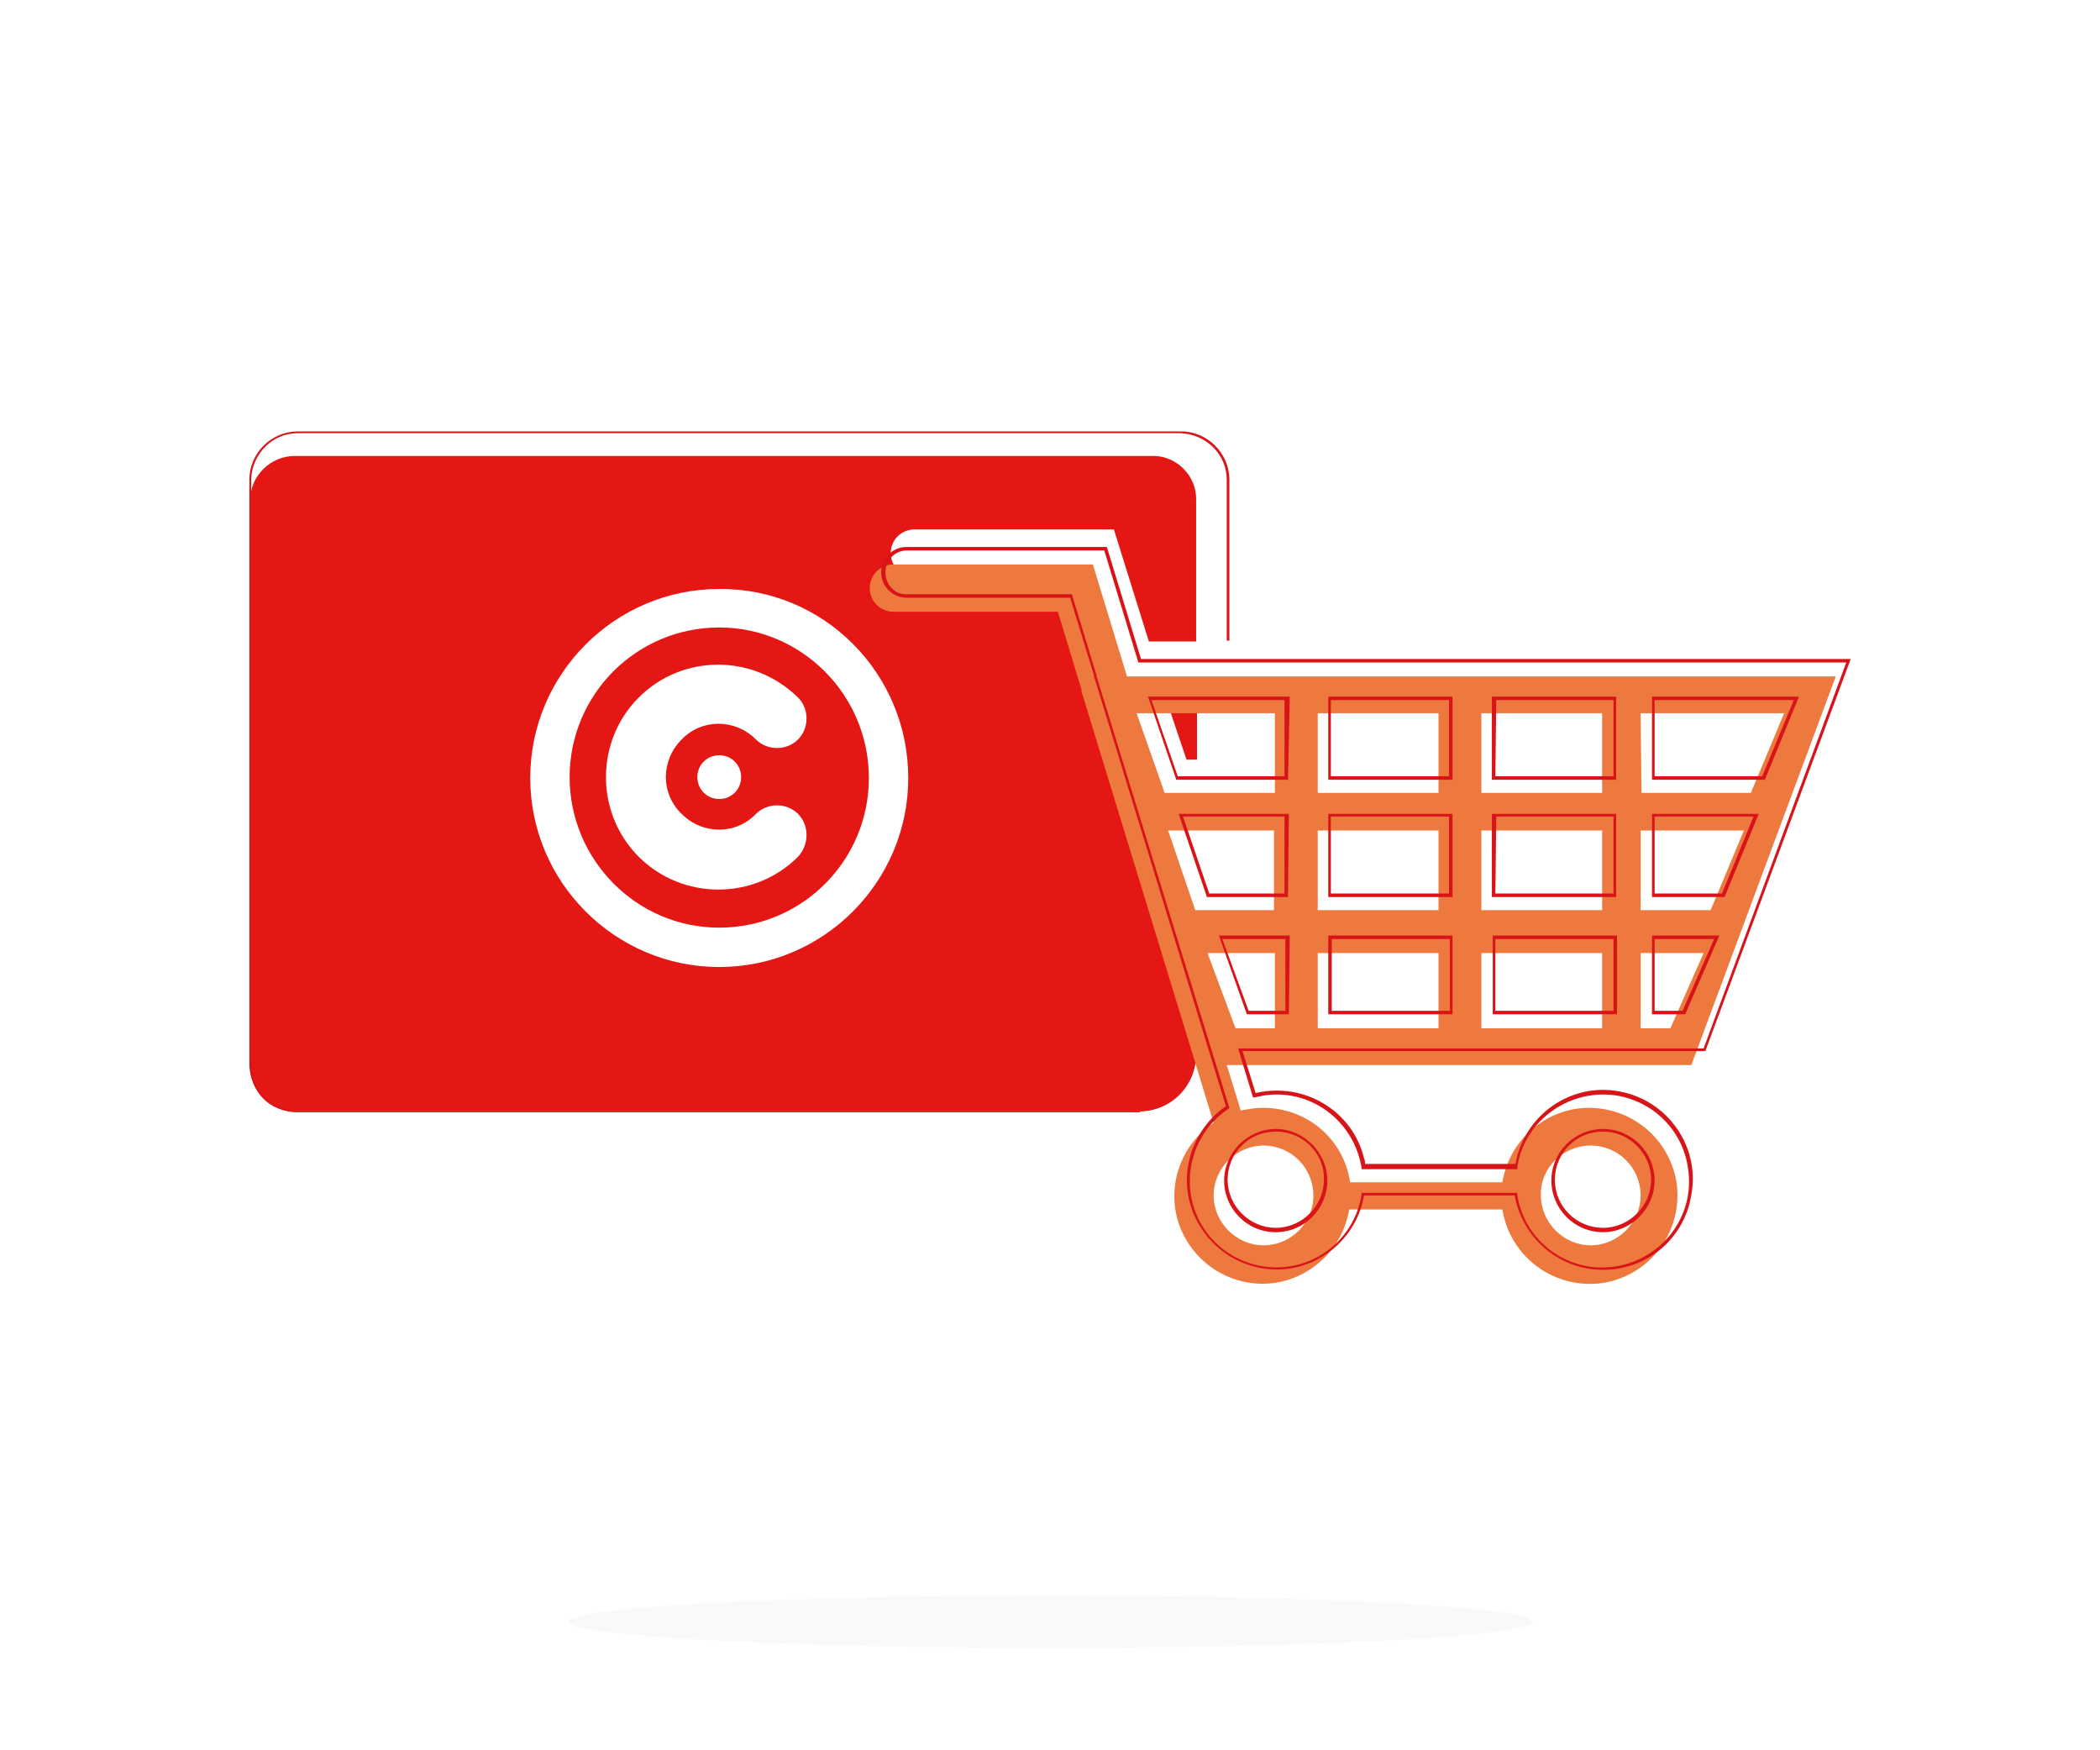
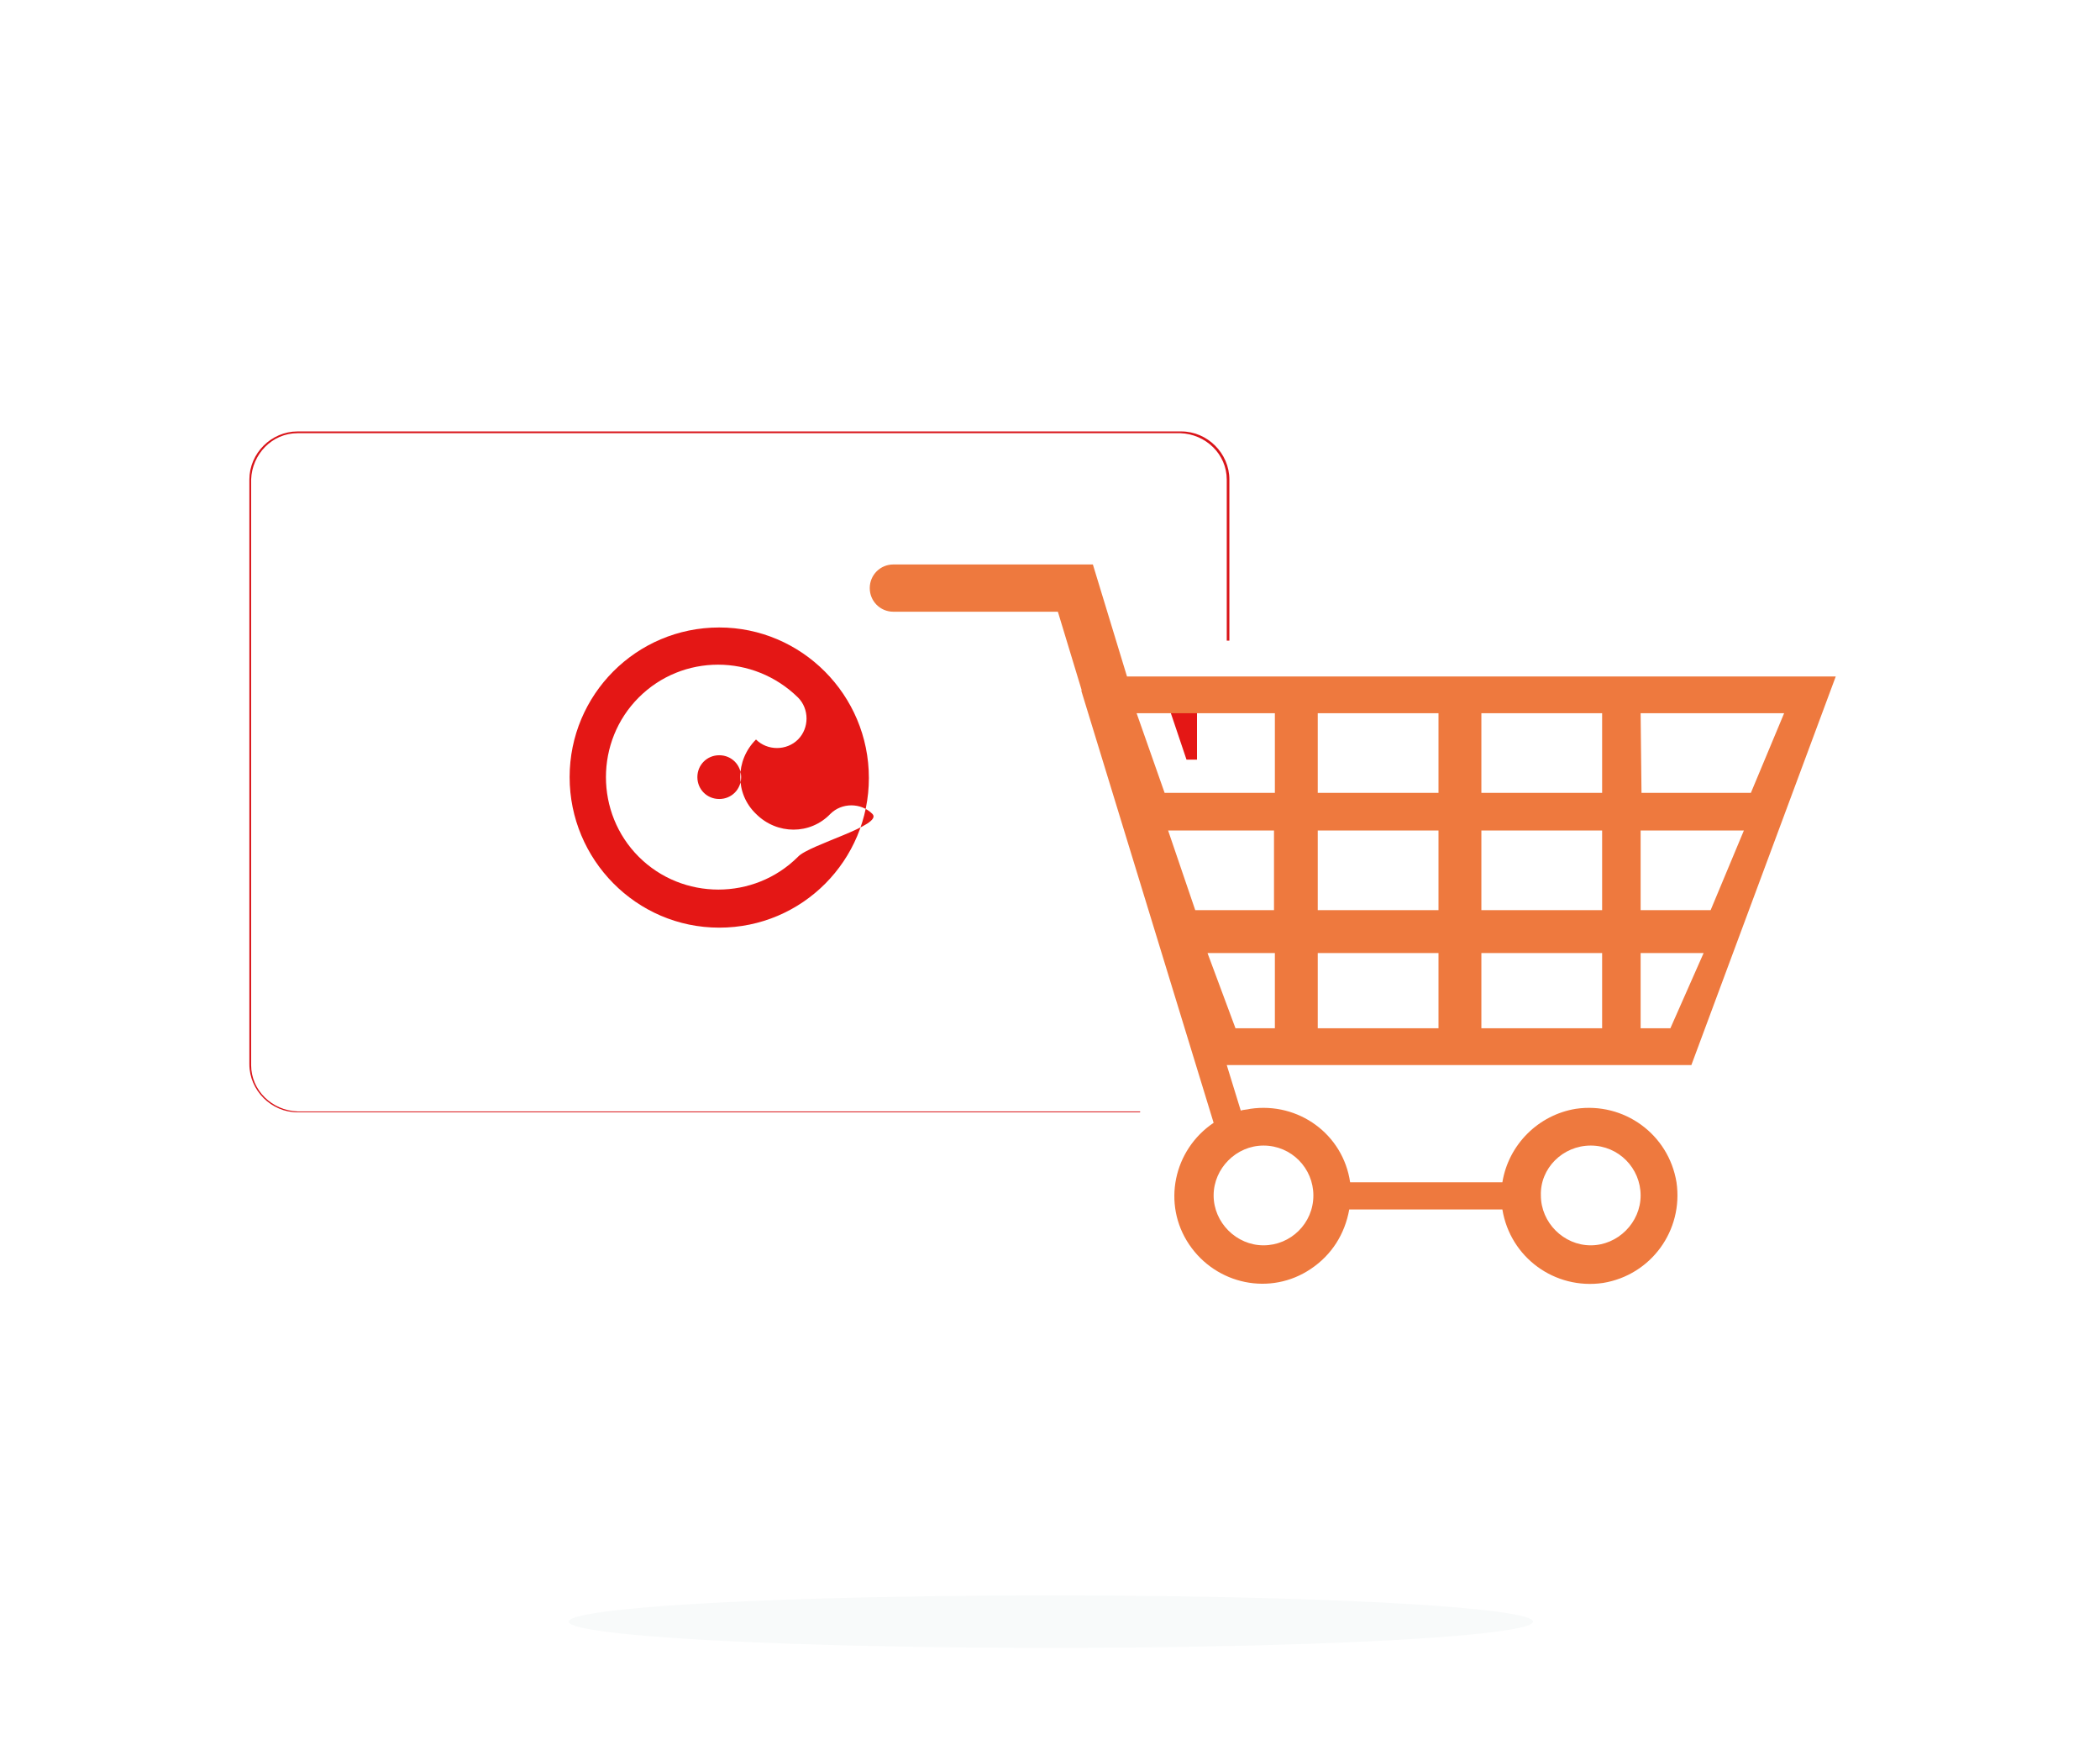
<svg xmlns="http://www.w3.org/2000/svg" id="icon01" version="1.1" x="0px" y="0px" viewBox="0 0 240 200" style="enable-background:new 0 0 240 200;" xml:space="preserve">
  <style type="text/css">
	#icon01 .st0{fill:#E41715;}
	#icon01 .st1{fill:#D91419;}
	#icon01 .st2{fill:#F8FAFA;}
	#icon01 .st3{fill:#EE793E;}
</style>
  <title>cart</title>
  <desc>Created with Sketch.</desc>
  <g>
    <polygon class="st0" points="135.6,86.8 136.8,86.8 136.8,77.6 132.5,77.6  " />
    <polygon class="st0" points="136.8,93.3 136.8,91 136.1,91  " />
-     <path class="st0" d="M82.2,71.7c-9.5,0-17.1,7.7-17.1,17.1S72.7,106,82.2,106s17.1-7.7,17.1-17.1l0,0   C99.3,79.4,91.6,71.7,82.2,71.7z M91.2,97.9c-5,5-13.2,5-18.2,0s-5-13.2,0-18.2c5-5,13.1-5,18.2,0c1.3,1.3,1.3,3.5,0,4.8   s-3.5,1.3-4.8,0c-2.4-2.4-6.2-2.4-8.5,0c-2.4,2.4-2.4,6.2,0,8.5c2.4,2.4,6.2,2.4,8.5,0c0,0,0,0,0,0c1.3-1.3,3.5-1.3,4.8,0   S92.5,96.5,91.2,97.9z M84.7,88.8c0,1.4-1.1,2.5-2.5,2.5c-1.4,0-2.5-1.1-2.5-2.5s1.1-2.5,2.5-2.5c0,0,0,0,0,0   C83.6,86.3,84.7,87.4,84.7,88.8C84.7,88.8,84.7,88.8,84.7,88.8L84.7,88.8z" />
-     <path class="st0" d="M131.8,52.1H33.7c-2.8,0-5.1,2.3-5.1,5v64.8c0,2.8,2.2,5.1,5,5.1c0,0,0,0,0,0h96.6c3.6,0,6.5-2.9,6.5-6.5v-11   l-10.6-34.5c0,0,0-0.1,0-0.2l-2.8-8.9h-18.8c-1.5,0-2.7-1.2-2.7-2.7c0-1.5,1.2-2.7,2.7-2.7h22.8l4,12.8h5.4V57.2   C136.8,54.4,134.5,52.1,131.8,52.1z M103.8,88.9c0,11.9-9.7,21.6-21.6,21.6s-21.6-9.7-21.6-21.6s9.7-21.6,21.6-21.6   C94.1,67.2,103.8,76.9,103.8,88.9L103.8,88.9z" />
+     <path class="st0" d="M82.2,71.7c-9.5,0-17.1,7.7-17.1,17.1S72.7,106,82.2,106s17.1-7.7,17.1-17.1l0,0   C99.3,79.4,91.6,71.7,82.2,71.7z M91.2,97.9c-5,5-13.2,5-18.2,0s-5-13.2,0-18.2c5-5,13.1-5,18.2,0c1.3,1.3,1.3,3.5,0,4.8   s-3.5,1.3-4.8,0c-2.4,2.4-2.4,6.2,0,8.5c2.4,2.4,6.2,2.4,8.5,0c0,0,0,0,0,0c1.3-1.3,3.5-1.3,4.8,0   S92.5,96.5,91.2,97.9z M84.7,88.8c0,1.4-1.1,2.5-2.5,2.5c-1.4,0-2.5-1.1-2.5-2.5s1.1-2.5,2.5-2.5c0,0,0,0,0,0   C83.6,86.3,84.7,87.4,84.7,88.8C84.7,88.8,84.7,88.8,84.7,88.8L84.7,88.8z" />
    <path class="st1" d="M130.3,127.1H34c-3,0-5.5-2.5-5.5-5.5V54.8c0-3,2.5-5.5,5.5-5.5h101c3,0,5.5,2.5,5.5,5.5v18.4h-0.3V54.8   c0-2.9-2.4-5.2-5.3-5.3H34c-2.9,0-5.2,2.4-5.3,5.3v66.9c0,2.9,2.4,5.2,5.3,5.3h96.3V127.1z" />
    <ellipse class="st2" cx="120.1" cy="185.3" rx="55.1" ry="3" />
    <path class="st3" d="M193.3,121.7l16.5-44.4h-81l-3.9-12.8h-22.8c-1.5,0-2.7,1.2-2.7,2.7c0,1.5,1.2,2.7,2.7,2.7h18.8l2.7,8.9   c0,0.1,0,0.1,0,0.2l15.1,49.3c-4.6,3.1-5.9,9.3-2.8,13.9s9.3,5.9,13.9,2.8c2.4-1.6,3.9-4,4.4-6.8h17.5c0.9,5.5,6,9.2,11.5,8.4   c5.5-0.9,9.2-6,8.4-11.5c-0.9-5.5-6-9.2-11.5-8.4c-4.3,0.7-7.7,4.1-8.4,8.4h-17.4c-0.8-5.5-5.9-9.2-11.4-8.4   c-0.4,0.1-0.8,0.1-1.1,0.2l-1.6-5.2L193.3,121.7z M181.8,130.9c3.2,0,5.7,2.6,5.7,5.7s-2.6,5.7-5.7,5.7s-5.7-2.6-5.7-5.7   C176,133.5,178.6,130.9,181.8,130.9L181.8,130.9z M150.1,136.6c0,3.2-2.6,5.7-5.7,5.7s-5.7-2.6-5.7-5.7s2.6-5.7,5.7-5.7   C147.6,130.9,150.1,133.5,150.1,136.6L150.1,136.6z M133.5,94.9h12.1v9.1h-9L133.5,94.9z M187.5,81.5h16.4l-3.8,9.1h-12.5   L187.5,81.5z M187.5,94.9h11.8l-3.8,9.1h-8L187.5,94.9z M187.5,108.9h7.2l-3.8,8.6h-3.4L187.5,108.9z M169.3,81.5h13.8v9.1h-13.8   V81.5z M169.3,94.9h13.8v9.1h-13.8V94.9z M169.3,108.9h13.8v8.6h-13.8V108.9z M150.6,81.5h13.8v9.1h-13.8V81.5z M150.6,94.9h13.8   v9.1h-13.8V94.9z M150.6,108.9h13.8v8.6h-13.8V108.9z M145.7,117.5h-4.5l-3.2-8.6h7.7L145.7,117.5z M145.7,81.5v9.1h-12.6l-3.2-9.1   H145.7z" />
-     <path class="st1" d="M183.2,145.1c-5,0-9.2-3.6-10.1-8.5h-17.2c-1,5.6-6.3,9.3-11.8,8.3s-9.3-6.3-8.3-11.8c0.5-2.7,2-5.1,4.3-6.7   l-15.1-49.2c0,0,0-0.1,0-0.1l0,0l-2.7-8.8h-18.7c-1.6,0-2.9-1.3-2.9-2.9c0-1.6,1.3-2.9,2.9-2.9h22.9l3.9,12.8h81.1l-0.1,0.3   l-16.5,44.5H142l1.5,4.8c5.5-1.3,11.1,2,12.4,7.5c0.1,0.2,0.1,0.4,0.1,0.6h17.2c1-5.6,6.3-9.3,11.8-8.3c5.6,1,9.3,6.3,8.3,11.8   C192.5,141.6,188.2,145.1,183.2,145.1L183.2,145.1z M155.6,136.3h17.8v0.2c0.8,5.4,5.9,9.1,11.3,8.2s9.1-5.9,8.2-11.3   c-0.8-5.4-5.9-9.1-11.3-8.2c-4.2,0.7-7.6,4-8.2,8.2v0.2h-17.8v-0.2c-0.9-5.4-5.9-9.1-11.3-8.2c-0.3,0.1-0.6,0.1-0.9,0.2h-0.2   l-1.7-5.6h53.2L211,75.7h-80.9l-3.9-12.8h-22.7c-1.4,0.1-2.4,1.3-2.3,2.7c0.1,1.3,1.1,2.3,2.3,2.3h19l2.8,9.2c0,0,0,0.1,0,0.1   l15.2,49.4l-0.1,0.1c-4.5,3-5.8,9.1-2.8,13.7c3,4.5,9.1,5.8,13.7,2.8c2.3-1.5,3.9-4,4.3-6.7L155.6,136.3z M183.2,140.8   c-3.3,0-5.9-2.7-5.9-5.9c0-3.3,2.7-5.9,5.9-5.9c3.3,0,5.9,2.7,5.9,5.9l0,0C189.1,138.1,186.4,140.8,183.2,140.8z M183.2,129.3   c-3.1,0-5.5,2.5-5.5,5.5c0,3.1,2.5,5.5,5.5,5.5s5.5-2.5,5.5-5.5C188.7,131.8,186.2,129.3,183.2,129.3L183.2,129.3z M145.8,140.8   c-3.3,0-5.9-2.7-5.9-5.9s2.7-5.9,5.9-5.9s5.9,2.7,5.9,5.9C151.7,138.1,149.1,140.8,145.8,140.8z M145.8,129.3   c-3.1,0-5.5,2.5-5.5,5.5s2.5,5.5,5.5,5.5s5.5-2.5,5.5-5.5c0,0,0,0,0,0C151.4,131.8,148.9,129.3,145.8,129.3L145.8,129.3z    M192.6,115.9h-3.8v-9h7.7L192.6,115.9z M189.2,115.5h3.1l3.6-8.2h-6.8V115.5z M184.8,115.9h-14.2v-9h14.2V115.9z M170.9,115.5   h13.5v-8.2h-13.5L170.9,115.5z M166,115.9h-14.2v-9H166L166,115.9z M152.2,115.5h13.5v-8.2h-13.5L152.2,115.5z M147.3,115.9h-4.8   l-3.2-9h8.1L147.3,115.9z M142.7,115.5h4.2v-8.2h-7.2L142.7,115.5z M197.1,102.5h-8.3V93H201L197.1,102.5z M189.1,102.1h7.7   l3.6-8.8h-11.3L189.1,102.1z M184.7,102.5h-14.2V93h14.2L184.7,102.5z M170.9,102.1h13.5v-8.8h-13.4L170.9,102.1z M166,102.5h-14.2   V93H166L166,102.5z M152.1,102.1h13.5v-8.8h-13.5L152.1,102.1z M147.2,102.5h-9.3v-0.1l-3.2-9.4h12.6L147.2,102.5z M138.2,102.1   h8.6v-8.8h-11.6L138.2,102.1z M201.7,89.1h-12.9v-9.5h16.8L201.7,89.1z M189.1,88.7h12.3L205,80h-15.9L189.1,88.7z M184.7,89.1   h-14.2v-9.5h14.2L184.7,89.1z M170.9,88.7h13.5V80h-13.4L170.9,88.7z M166,89.1h-14.2v-9.5H166L166,89.1z M152.1,88.7h13.5V80   h-13.5L152.1,88.7z M147.2,89.1h-12.8V89l-3.2-9.4h16.2v0.2L147.2,89.1z M134.6,88.7h12.2V80h-15.2L134.6,88.7z" />
  </g>
</svg>